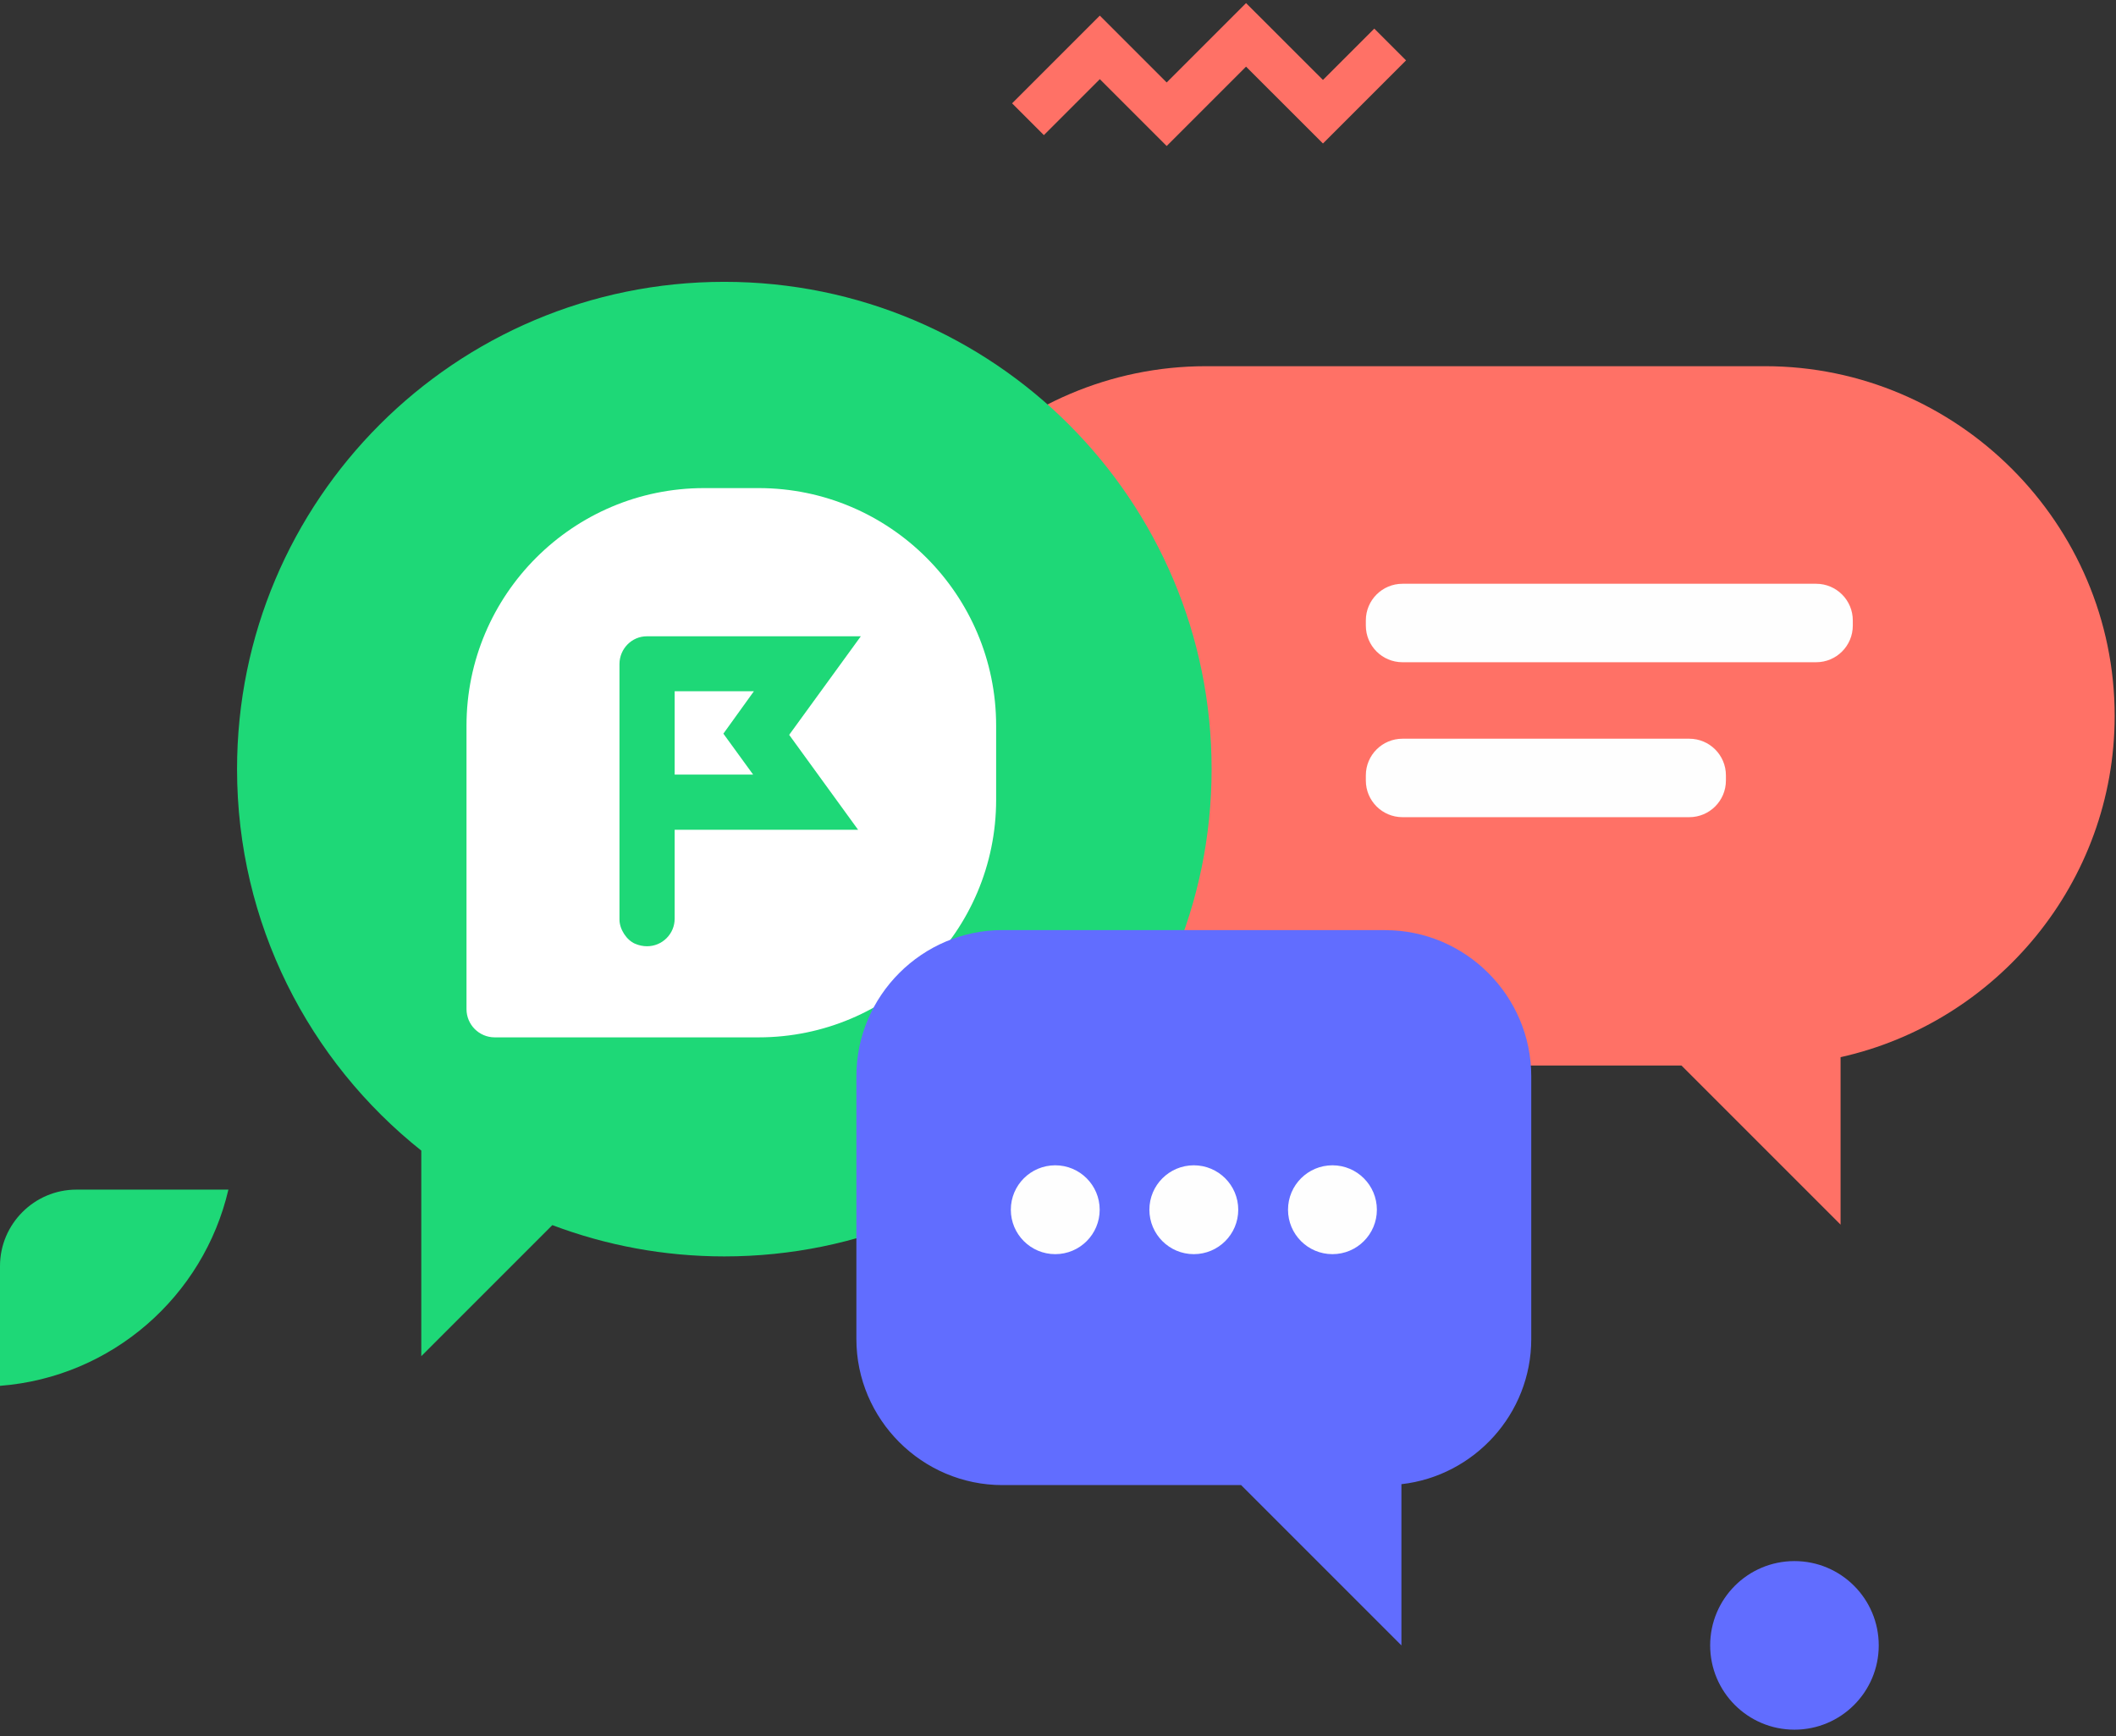
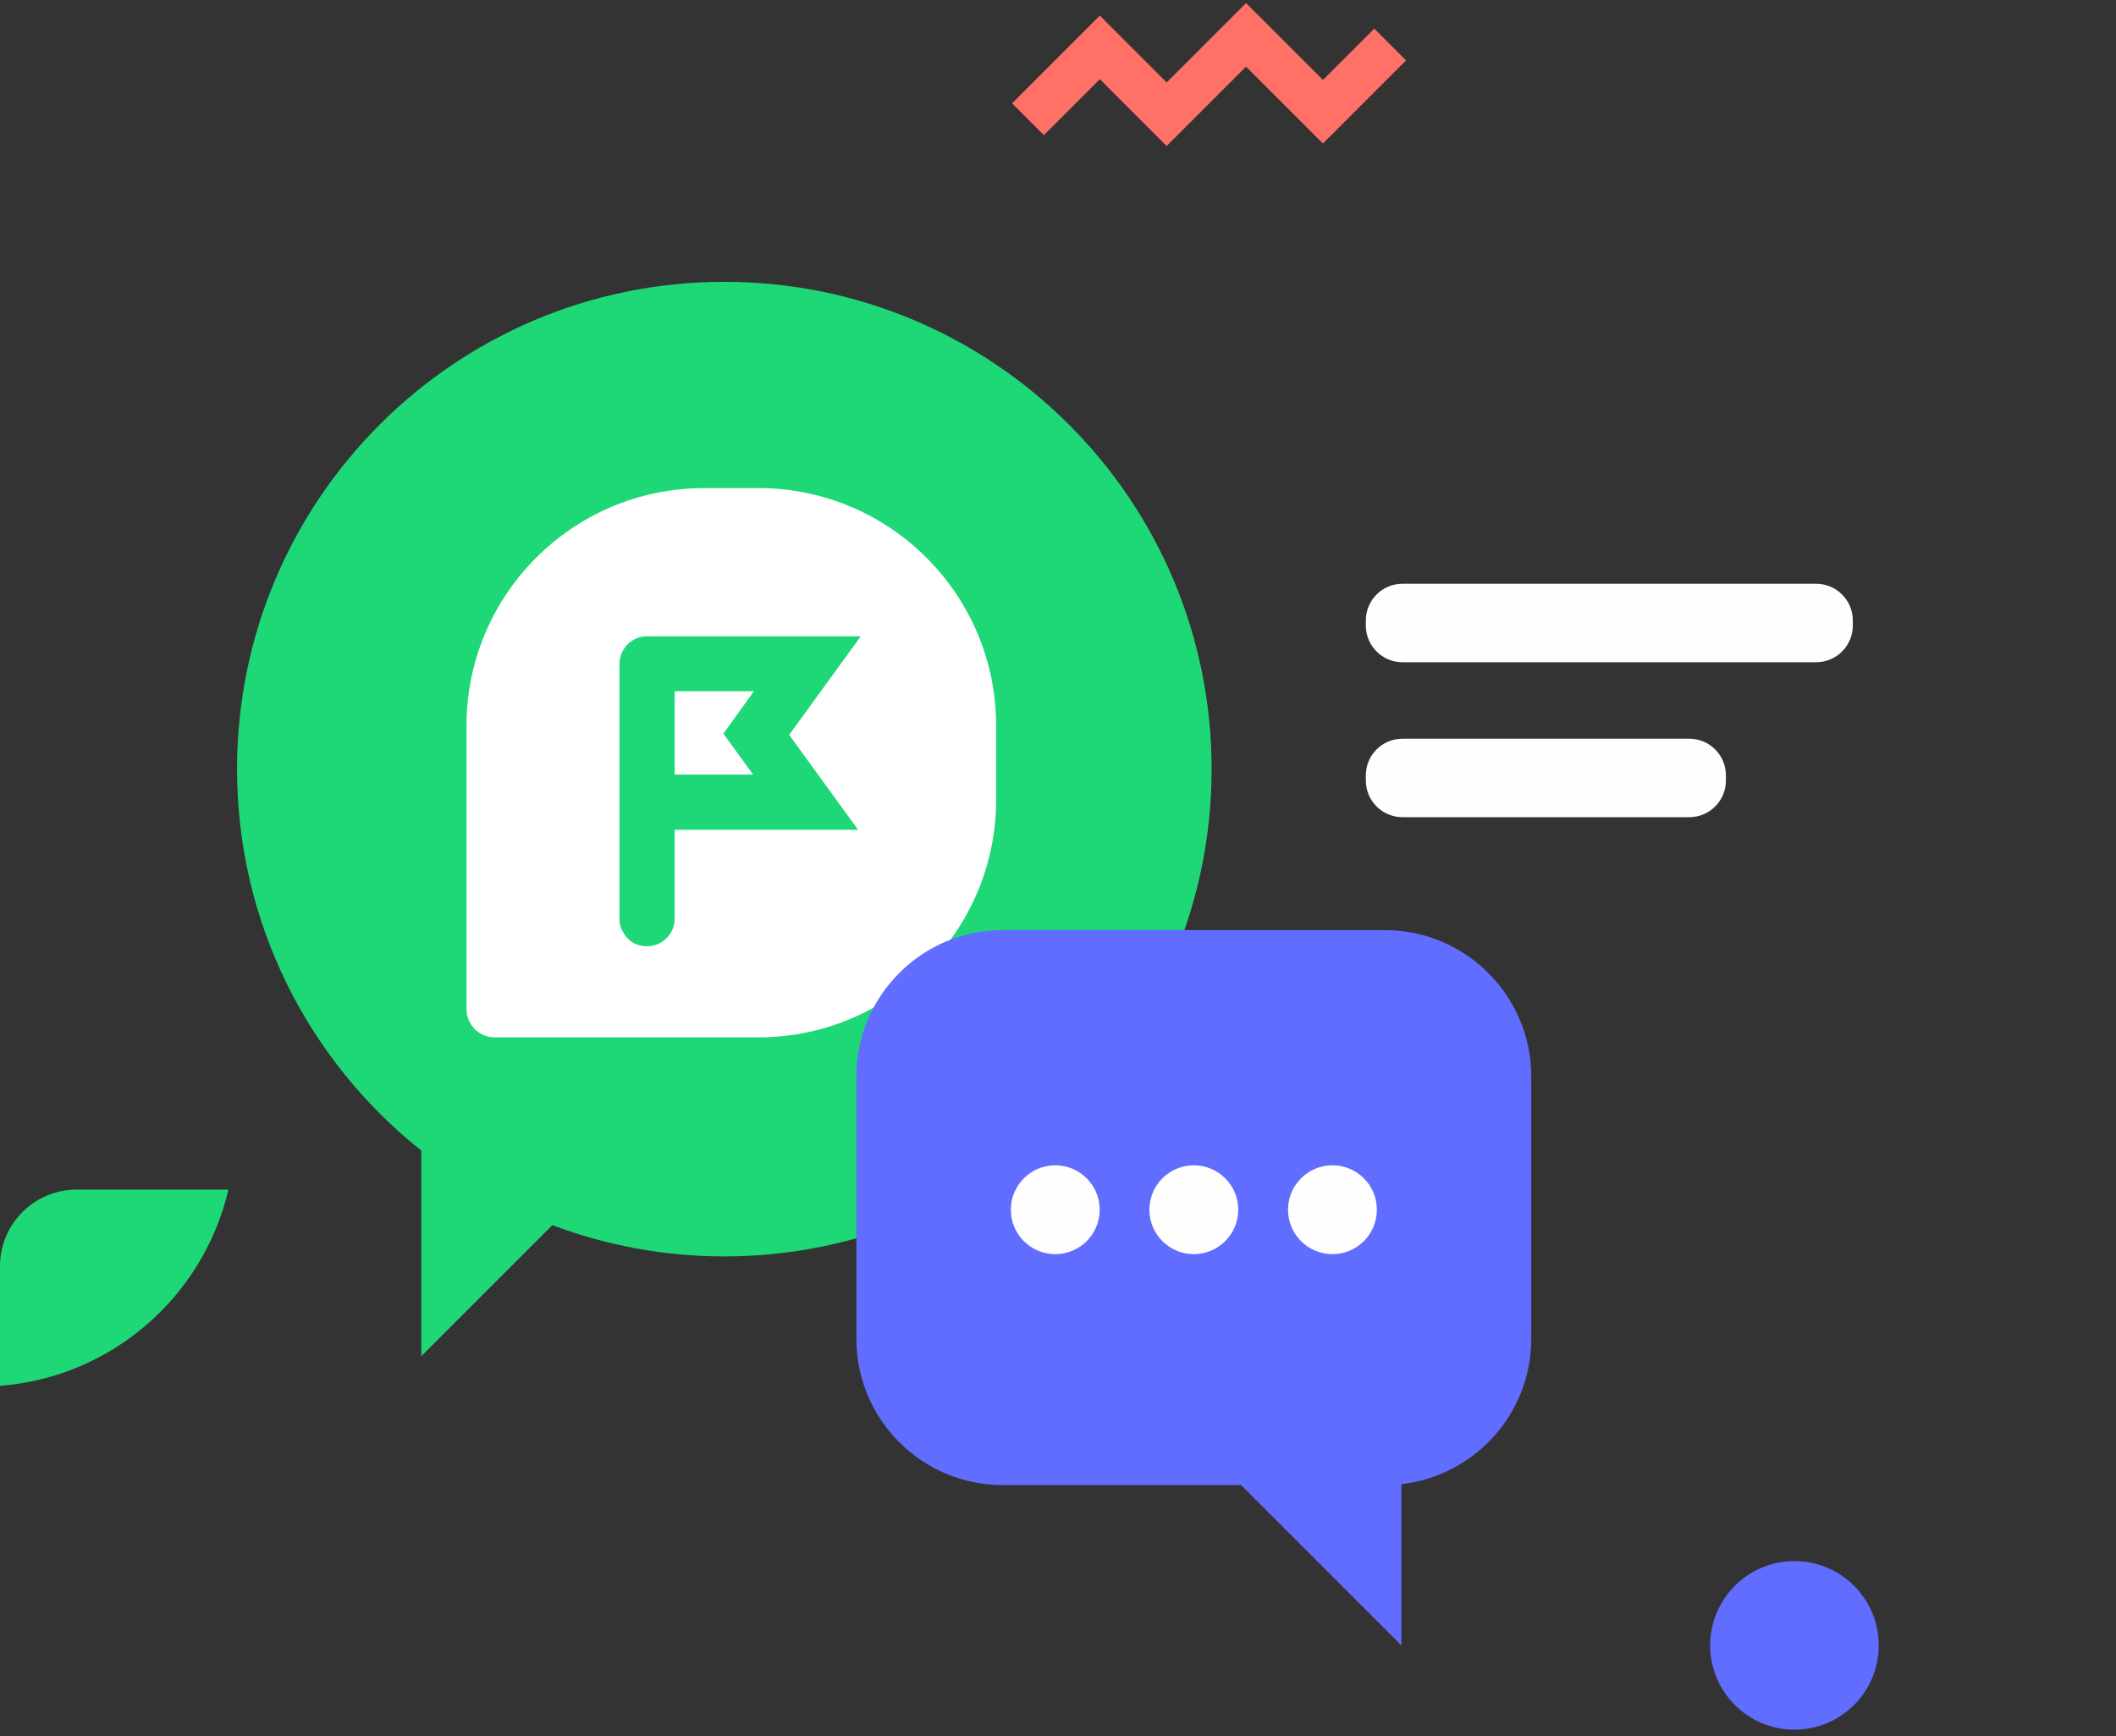
<svg xmlns="http://www.w3.org/2000/svg" width="301" height="247" viewBox="0 0 301 247" fill="none">
  <rect x="0" y="0" width="301" height="247" fill="#333333" stroke="none" />
  <path d="M255.26 246.04C261.882 246.04 267.25 240.672 267.25 234.05C267.25 227.428 261.882 222.06 255.26 222.06C248.638 222.06 243.27 227.428 243.27 234.05C243.27 240.672 248.638 246.04 255.26 246.04Z" fill="#616DFF" />
  <path d="M165.96 20.77L156.45 11.26L148.49 19.22L143.97 14.7L156.45 2.22L165.96 11.73L177.25 0.44L188.19 11.37L195.49 4.07L200.01 8.59L188.19 20.41L177.25 9.48L165.96 20.77Z" fill="#FF7166" />
  <path d="M32.49 169.22H10.87C4.89 169.22 0 174.11 0 180.09V197.13C15.93 195.9 28.96 184.39 32.49 169.22Z" fill="#1ED877" />
  <g clip-path="url(#clip0_10_23)">
-     <path d="M251.08 52.09H171.56C144.21 52.09 121.82 74.47 121.82 101.83C121.82 129.19 144.2 151.57 171.56 151.57H239.19L261.82 174.2V150.38C284.05 145.43 300.81 125.5 300.81 101.83C300.81 74.47 278.43 52.09 251.07 52.09H251.08Z" fill="#FF7166" />
    <path d="M103.03 40.09C64.75 40.09 33.72 71.12 33.72 109.41C33.72 131.39 43.97 150.97 59.93 163.67V192.91L78.57 174.27C86.18 177.14 94.42 178.72 103.03 178.72C141.31 178.72 172.35 147.69 172.35 109.4C172.35 71.11 141.32 40.09 103.03 40.09Z" fill="#1ED877" />
    <path d="M258.35 83.04H199.5C196.623 83.04 194.29 85.373 194.29 88.25V88.99C194.29 91.867 196.623 94.2 199.5 94.2H258.35C261.227 94.2 263.56 91.867 263.56 88.99V88.25C263.56 85.373 261.227 83.04 258.35 83.04Z" fill="#FEFEFE" />
    <path d="M240.3 105.08H199.5C196.623 105.08 194.29 107.413 194.29 110.29V111.03C194.29 113.907 196.623 116.24 199.5 116.24H240.3C243.177 116.24 245.51 113.907 245.51 111.03V110.29C245.51 107.413 243.177 105.08 240.3 105.08Z" fill="#FEFEFE" />
    <path d="M95.97 98.33V110.18H107.13L102.9 104.36L107.24 98.33H95.97Z" fill="white" />
    <path d="M107.91 69.43H100.15C81.52 69.43 66.36 84.58 66.36 103.22V143.55C66.36 145.76 68.16 147.56 70.37 147.56H107.91C126.54 147.56 141.7 132.41 141.7 113.77V103.22C141.7 84.59 126.55 69.43 107.91 69.43ZM122.08 118.03H95.97V130.68C95.97 131.73 95.56 132.71 94.82 133.45C94.08 134.19 93.09 134.6 92.04 134.6C91.46 134.6 90.89 134.48 90.33 134.24C89.11 133.71 88.12 132.17 88.12 130.8V94.43C88.14 92.27 89.88 90.51 92.01 90.51H122.45L112.26 104.53L122.07 118.04L122.08 118.03Z" fill="white" />
    <path d="M197.05 132.3H142.6C131.17 132.3 121.82 141.65 121.82 153.08V190.47C121.82 201.9 131.17 211.25 142.6 211.25H176.55L199.35 234.05V211.12C209.7 209.96 217.82 201.13 217.82 190.48V153.09C217.82 141.66 208.47 132.31 197.04 132.31L197.05 132.3Z" fill="#616DFF" />
    <path d="M150.11 178.4C153.6 178.4 156.43 175.57 156.43 172.08C156.43 168.59 153.6 165.76 150.11 165.76C146.619 165.76 143.79 168.59 143.79 172.08C143.79 175.57 146.619 178.4 150.11 178.4Z" fill="#FEFEFE" />
    <path d="M169.82 178.4C173.31 178.4 176.14 175.57 176.14 172.08C176.14 168.59 173.31 165.76 169.82 165.76C166.329 165.76 163.5 168.59 163.5 172.08C163.5 175.57 166.329 178.4 169.82 178.4Z" fill="#FEFEFE" />
    <path d="M189.54 178.4C193.03 178.4 195.86 175.57 195.86 172.08C195.86 168.59 193.03 165.76 189.54 165.76C186.05 165.76 183.22 168.59 183.22 172.08C183.22 175.57 186.05 178.4 189.54 178.4Z" fill="#FEFEFE" />
  </g>
  <defs>
    <clipPath id="clip0_10_23">
      <rect width="267.09" height="193.95" fill="white" transform="translate(33.72 40.09)" />
    </clipPath>
  </defs>
</svg>